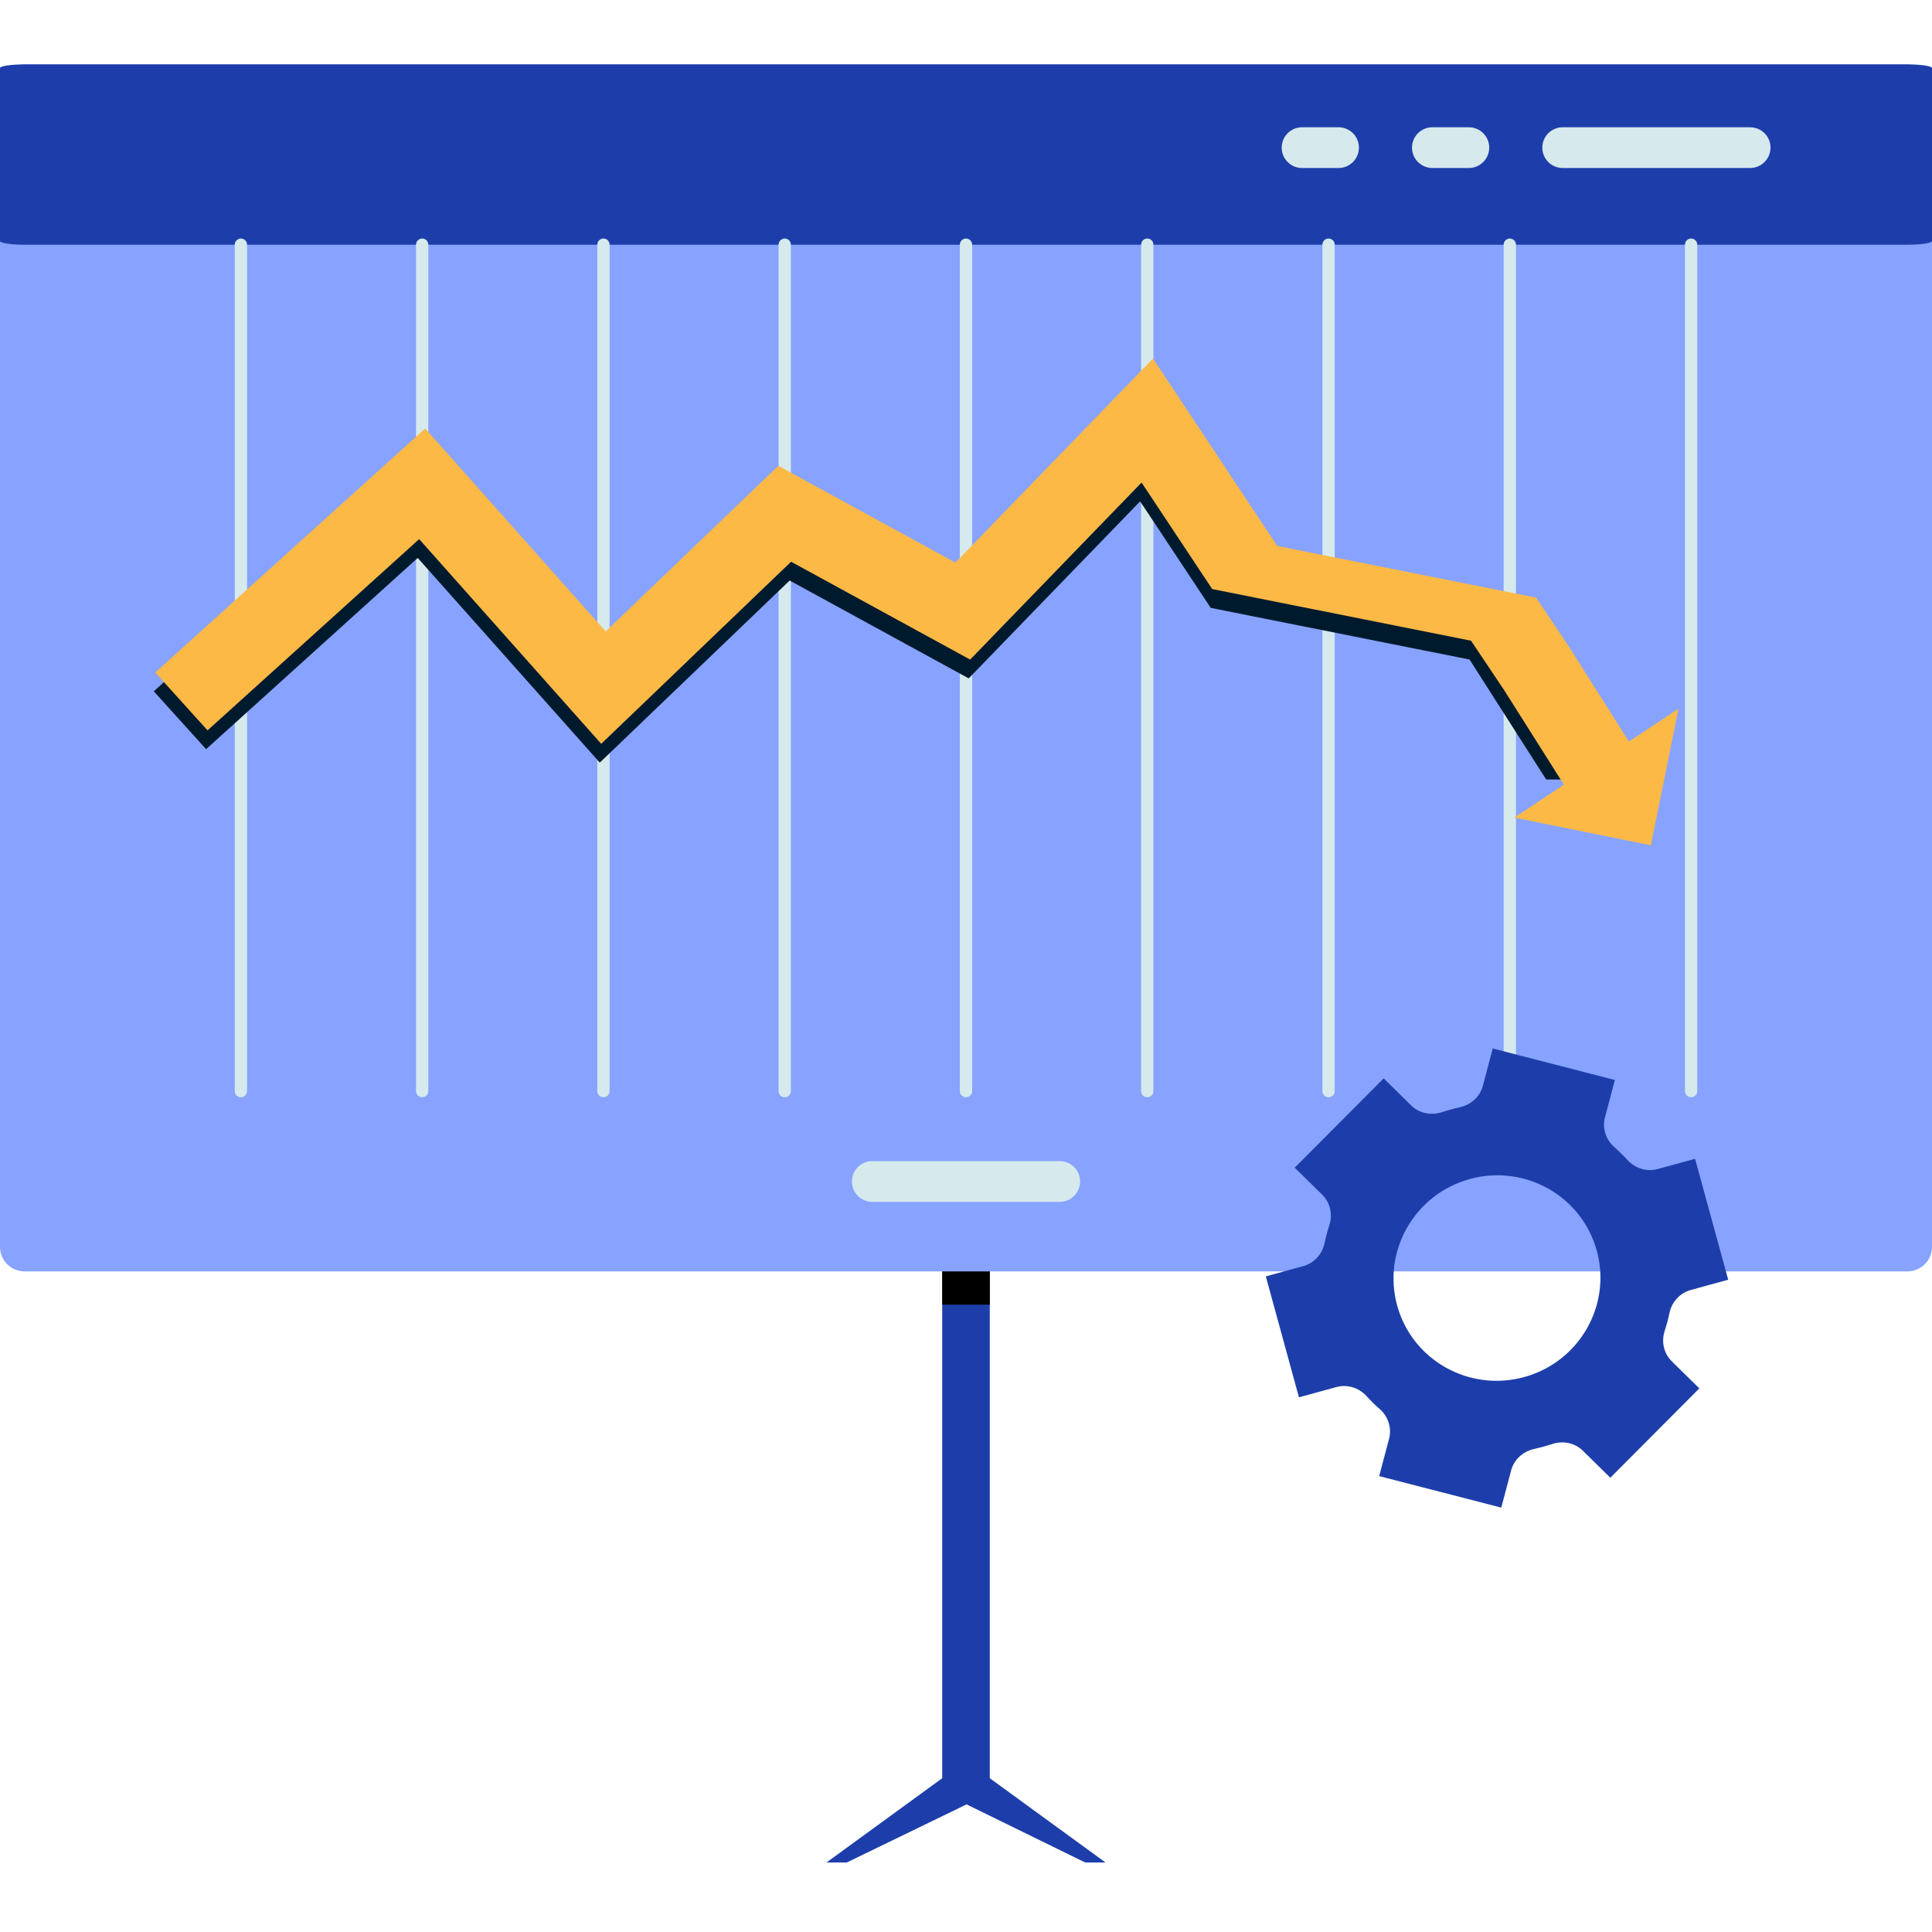
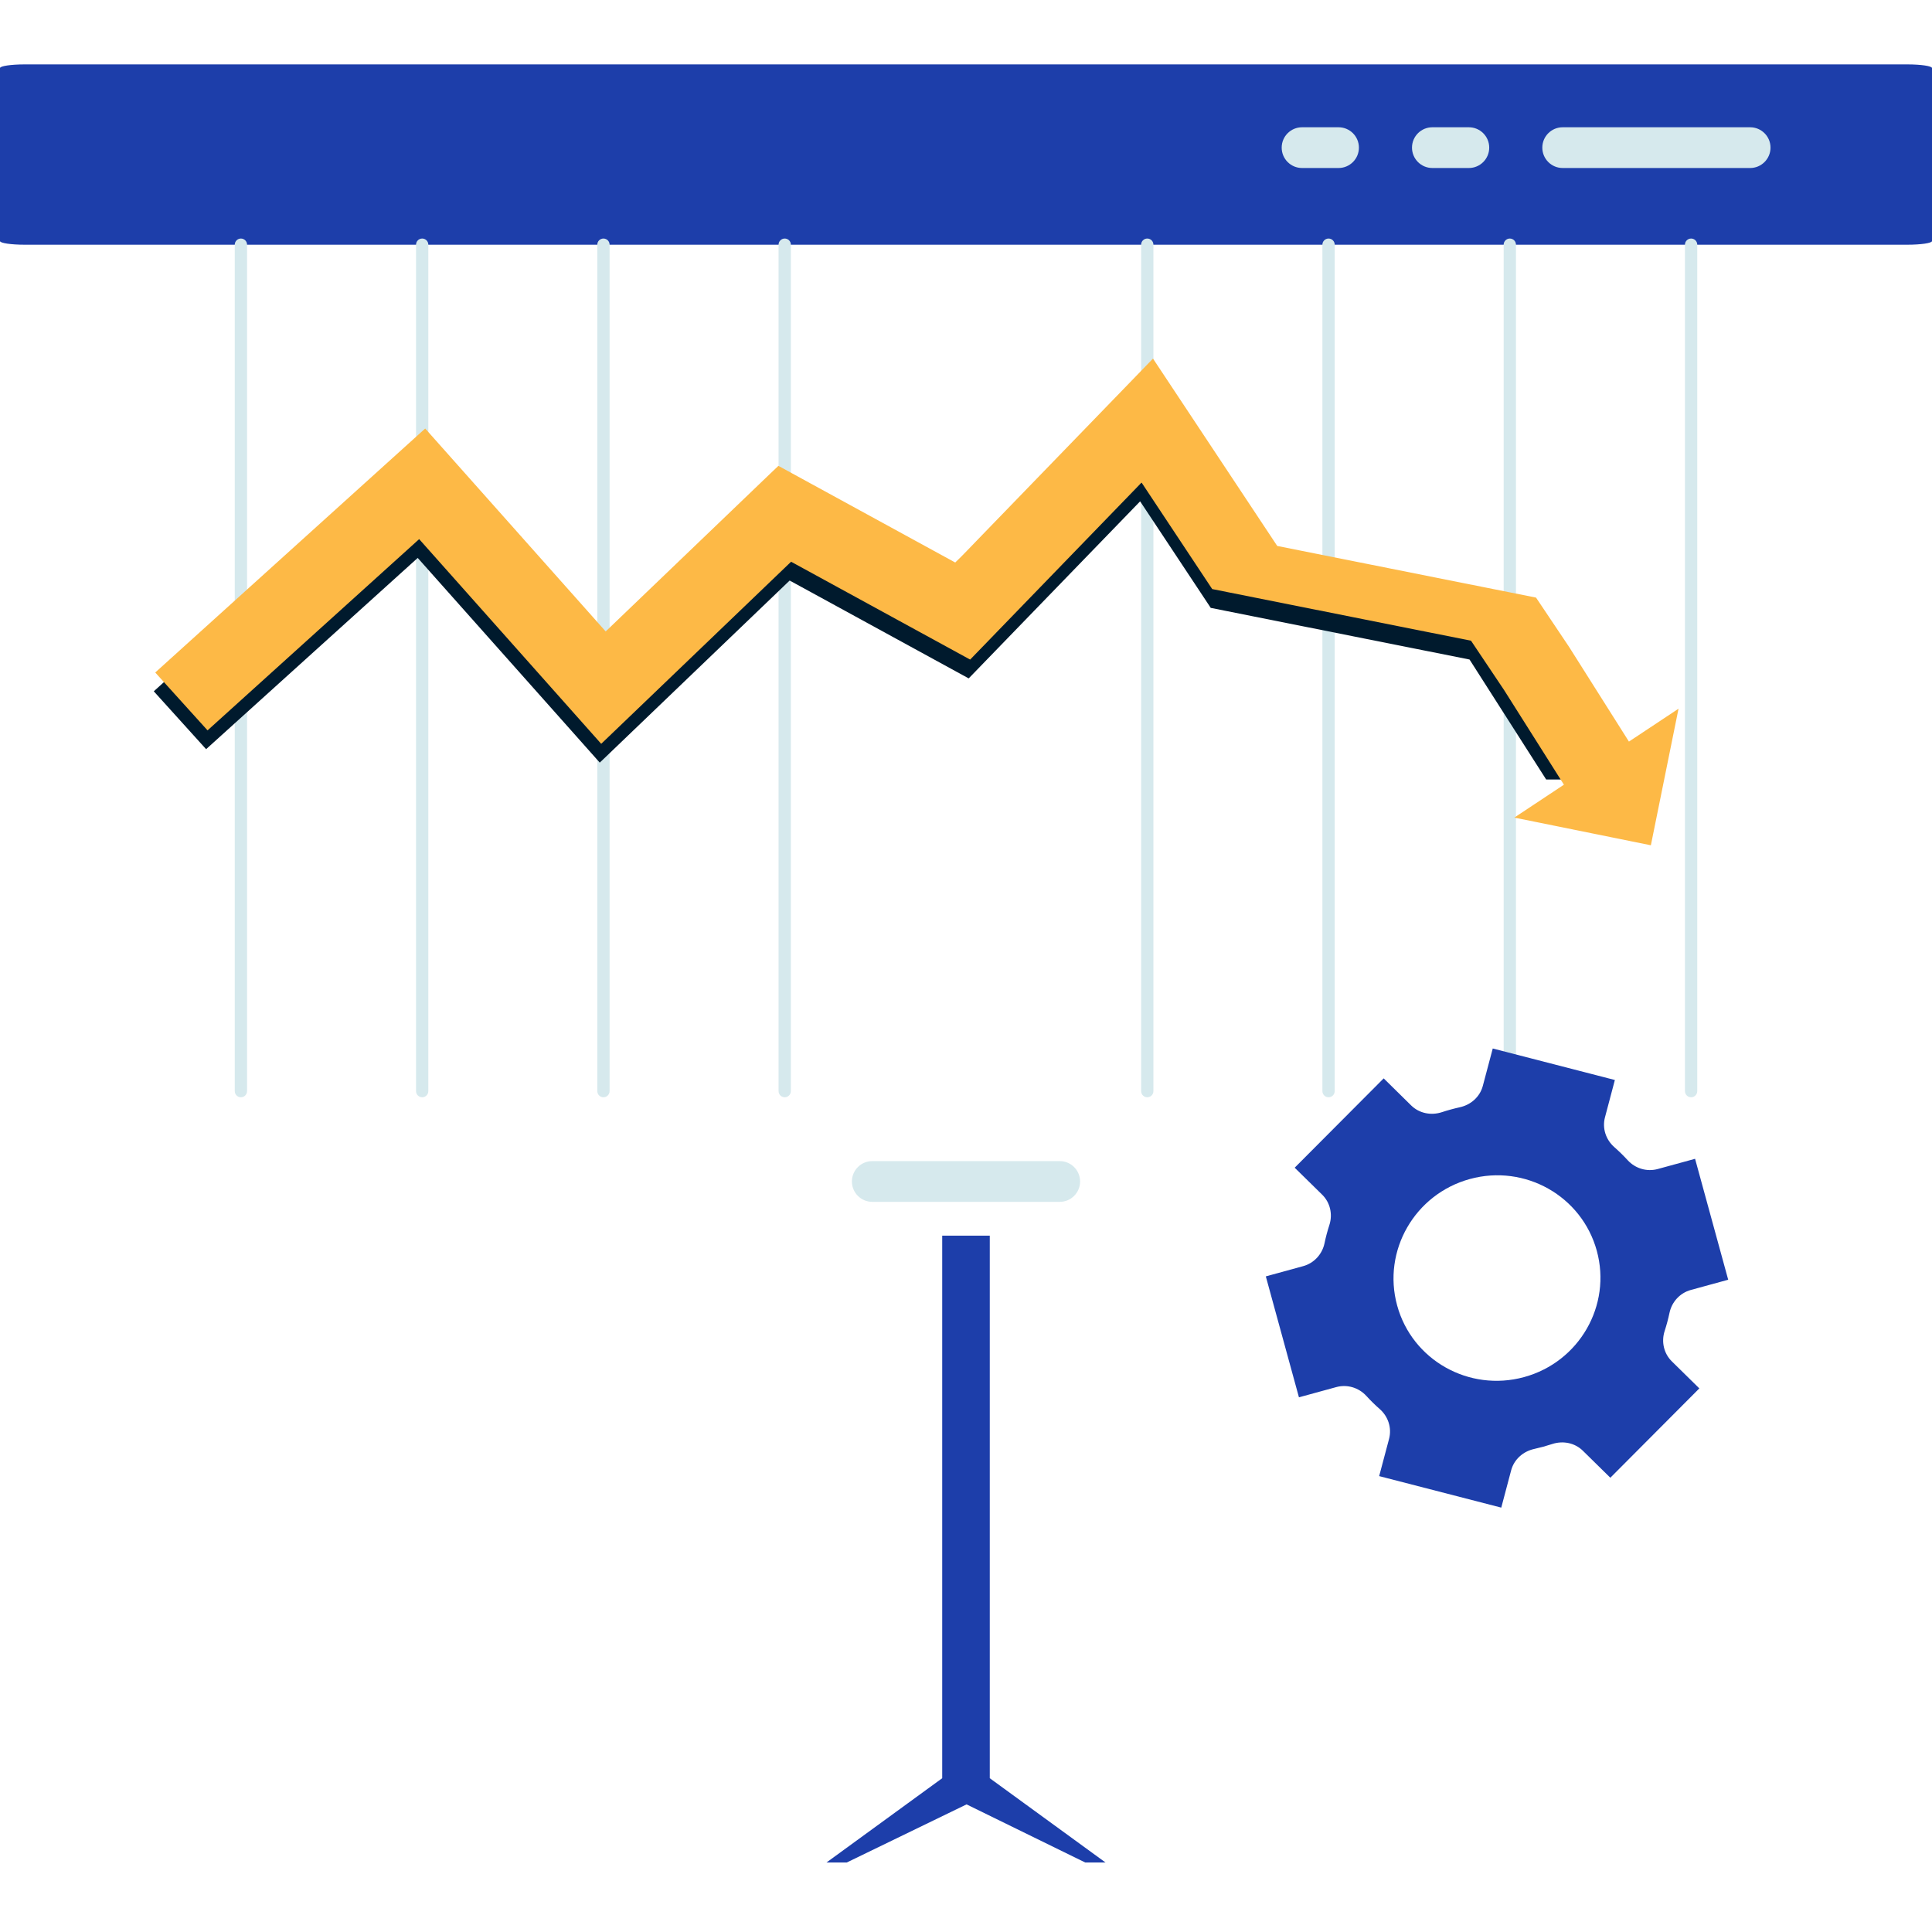
<svg xmlns="http://www.w3.org/2000/svg" width="150" height="150" viewBox="0 0 150 150" fill="none">
  <path d="M76.846 138.06V95.938H73.153V138.06L64.166 144.605H65.74L75.044 140.092L84.259 144.605H85.834L76.846 138.06Z" fill="#1D3EAA" />
-   <path d="M76.848 95.938H73.154V101.293H76.848V95.938Z" fill="black" />
-   <path d="M148.091 98.711H1.909C0.855 98.711 0 97.856 0 96.802V6.909C0 5.855 0.855 5 1.909 5H148.091C149.145 5 150 5.855 150 6.909V96.802C150 97.856 149.145 98.711 148.091 98.711Z" fill="#87A3FF" />
  <path d="M148.091 19H1.909C0.855 19 0 18.872 0 18.715V5.285C0 5.128 0.855 5 1.909 5H148.091C149.145 5 150 5.128 150 5.285V18.715C150 18.872 149.145 19 148.091 19Z" fill="#1D3EAA" />
  <path d="M18.704 85.192C18.44 85.192 18.227 84.978 18.227 84.714V18.997C18.227 18.733 18.44 18.52 18.704 18.52C18.967 18.52 19.181 18.733 19.181 18.997V84.714C19.181 84.978 18.967 85.192 18.704 85.192Z" fill="#D6E9ED" />
  <path d="M32.778 85.192C32.515 85.192 32.301 84.978 32.301 84.714V18.997C32.301 18.733 32.515 18.52 32.778 18.52C33.042 18.52 33.255 18.733 33.255 18.997V84.714C33.255 84.978 33.042 85.192 32.778 85.192Z" fill="#D6E9ED" />
  <path d="M46.851 85.192C46.588 85.192 46.374 84.978 46.374 84.714V18.997C46.374 18.733 46.588 18.52 46.851 18.52C47.115 18.52 47.329 18.733 47.329 18.997V84.714C47.329 84.978 47.115 85.192 46.851 85.192Z" fill="#D6E9ED" />
  <path d="M60.926 85.192C60.662 85.192 60.448 84.978 60.448 84.714V18.997C60.448 18.733 60.662 18.52 60.926 18.52C61.189 18.52 61.403 18.733 61.403 18.997V84.714C61.403 84.978 61.189 85.192 60.926 85.192Z" fill="#D6E9ED" />
-   <path d="M75 85.192C74.736 85.192 74.522 84.978 74.522 84.714V18.997C74.522 18.733 74.736 18.52 75 18.52C75.263 18.52 75.477 18.733 75.477 18.997V84.714C75.477 84.978 75.263 85.192 75 85.192Z" fill="#D6E9ED" />
  <path d="M89.074 85.192C88.811 85.192 88.597 84.978 88.597 84.714V18.997C88.597 18.733 88.811 18.52 89.074 18.52C89.338 18.52 89.551 18.733 89.551 18.997V84.714C89.551 84.978 89.338 85.192 89.074 85.192Z" fill="#D6E9ED" />
  <path d="M103.148 85.192C102.885 85.192 102.671 84.978 102.671 84.714V18.997C102.671 18.733 102.885 18.52 103.148 18.52C103.412 18.52 103.626 18.733 103.626 18.997V84.714C103.626 84.978 103.412 85.192 103.148 85.192Z" fill="#D6E9ED" />
  <path d="M117.222 85.192C116.958 85.192 116.744 84.978 116.744 84.714V18.997C116.744 18.733 116.958 18.52 117.222 18.52C117.485 18.52 117.699 18.733 117.699 18.997V84.714C117.699 84.978 117.485 85.192 117.222 85.192Z" fill="#D6E9ED" />
  <path d="M131.297 85.192C131.033 85.192 130.819 84.978 130.819 84.714V18.997C130.819 18.733 131.033 18.52 131.297 18.52C131.56 18.52 131.774 18.733 131.774 18.997V84.714C131.774 84.978 131.561 85.192 131.297 85.192Z" fill="#D6E9ED" />
  <path d="M103.924 13.044H101.091C100.218 13.044 99.51 12.336 99.51 11.462C99.51 10.589 100.218 9.881 101.091 9.881H103.924C104.798 9.881 105.506 10.589 105.506 11.462C105.506 12.335 104.798 13.044 103.924 13.044Z" fill="#D6E9ED" />
  <path d="M114.041 13.044H111.208C110.335 13.044 109.627 12.336 109.627 11.462C109.627 10.589 110.335 9.881 111.208 9.881H114.041C114.915 9.881 115.623 10.589 115.623 11.462C115.623 12.335 114.915 13.044 114.041 13.044Z" fill="#D6E9ED" />
  <path d="M135.88 13.044H121.327C120.453 13.044 119.745 12.336 119.745 11.462C119.745 10.589 120.453 9.881 121.327 9.881H135.88C136.754 9.881 137.462 10.589 137.462 11.462C137.462 12.335 136.753 13.044 135.88 13.044Z" fill="#D6E9ED" />
  <path d="M82.277 93.311H67.723C66.85 93.311 66.142 92.604 66.142 91.73C66.142 90.856 66.85 90.148 67.723 90.148H82.277C83.15 90.148 83.858 90.856 83.858 91.73C83.858 92.603 83.15 93.311 82.277 93.311Z" fill="#D6E9ED" />
  <path d="M126.277 58.959L119.144 47.858L99.05 43.849L93.347 35.248L90.039 30.258L89.625 29.634L89.419 29.322L89.406 29.303C89.401 29.305 89.395 29.313 89.39 29.317L89.357 29.351L89.292 29.418L89.162 29.553L88.121 30.628L86.038 32.779L78.407 40.66L75.856 43.295C75.253 43.905 74.657 44.559 74.05 45.134L67.888 41.766L62.462 38.8L61.035 38.02L60.322 37.63C60.126 37.808 59.931 38.002 59.735 38.188L57.389 40.438L50.085 47.443L48.054 49.39L47.039 50.364L46.912 50.484L46.562 50.09L46.094 49.565L40.281 43.029L35.23 37.349L33.945 35.904L33.303 35.181L32.981 34.82L32.901 34.73C32.872 34.753 32.842 34.783 32.811 34.809L32.632 34.971L29.762 37.565L11.94 53.672L16.002 58.166L31.073 44.544L32.316 43.422L32.393 43.352L32.432 43.317L32.467 43.356L32.606 43.513L33.44 44.451L35.755 47.054L44.675 57.083L45.755 58.298L46.295 58.905L46.565 59.208C46.663 59.122 46.761 59.023 46.858 58.931L49.205 56.68L53.897 52.18L60.041 46.288L61.056 45.314L61.31 45.073L62.236 45.579L64.984 47.08L75.171 52.649C75.184 52.655 75.199 52.667 75.212 52.668L75.244 52.635L75.309 52.567L75.439 52.433L75.7 52.164L77.262 50.551L79.344 48.4L82.759 44.873L87.062 40.429L87.963 39.498L88.414 39.033C88.451 39.001 88.491 38.939 88.525 38.933L88.615 39.068L88.794 39.338L90.226 41.497L94.002 47.196L114.095 51.205L120.045 60.521H127.313L126.277 58.959Z" fill="#001A2D" />
  <path d="M16.114 56.706L31.186 43.085L32.428 41.962L32.506 41.892L32.544 41.858L32.579 41.897L32.718 42.053L32.996 42.366L33.552 42.991L35.868 45.594L44.787 55.623L45.867 56.838L46.407 57.445L46.677 57.749C46.775 57.663 46.872 57.563 46.97 57.471L49.317 55.221L54.01 50.72L60.153 44.828L61.168 43.855L61.422 43.613L61.731 43.782L62.348 44.119L65.096 45.621L75.284 51.189C75.297 51.196 75.311 51.208 75.324 51.209L75.356 51.175L75.421 51.108L75.552 50.973L75.812 50.704L76.333 50.167L77.374 49.091L79.456 46.941L82.872 43.413L87.174 38.97L88.076 38.039L88.526 37.573C88.563 37.542 88.603 37.479 88.637 37.474L88.727 37.609L88.906 37.879L90.337 40.038L94.115 45.735L114.209 49.744L116.778 53.578L121.422 60.924L117.57 63.478L128.173 65.627L130.321 55.023L126.47 57.577L121.826 50.23L119.257 46.397L99.164 42.388L93.461 33.787L90.152 28.797L89.739 28.173L89.532 27.861L89.519 27.842C89.514 27.844 89.509 27.852 89.503 27.857L89.47 27.89L89.405 27.957L89.275 28.092L88.234 29.168L86.152 31.318L78.52 39.199L75.969 41.834C75.367 42.444 74.771 43.098 74.163 43.673L68.002 40.305L62.575 37.339L61.149 36.559L60.435 36.169C60.239 36.347 60.044 36.541 59.848 36.727L57.502 38.977L50.198 45.982L48.167 47.93L47.152 48.904L47.025 49.024L46.908 48.893L46.674 48.63L46.207 48.104L40.394 41.569L35.343 35.89L34.057 34.445L33.415 33.722L33.094 33.361L33.014 33.271C32.984 33.294 32.954 33.324 32.924 33.35L32.744 33.512L29.874 36.105L12.053 52.213L16.114 56.706Z" fill="#FDB946" />
  <path d="M117.324 114.161C117.549 113.312 118.249 112.687 119.113 112.497C119.347 112.445 119.581 112.387 119.814 112.324C120.05 112.259 120.282 112.189 120.511 112.114C121.348 111.839 122.266 112.019 122.891 112.633L125.026 114.731L131.936 107.795L129.802 105.697C129.176 105.082 128.972 104.17 129.244 103.334C129.394 102.875 129.519 102.406 129.619 101.931C129.799 101.075 130.431 100.384 131.28 100.151L134.177 99.358L131.605 89.969L128.708 90.762C127.86 90.995 126.963 90.722 126.372 90.077C126.044 89.719 125.697 89.38 125.334 89.061C124.674 88.481 124.385 87.592 124.611 86.743L125.378 83.851L115.897 81.405L115.125 84.311C114.9 85.156 114.203 85.777 113.344 85.966C113.109 86.018 112.876 86.076 112.643 86.14C112.41 86.203 112.179 86.273 111.951 86.348C111.111 86.624 110.191 86.443 109.564 85.827L107.429 83.725L100.519 90.66L102.65 92.751C103.277 93.366 103.482 94.278 103.211 95.113C103.061 95.575 102.935 96.045 102.836 96.522C102.657 97.379 102.024 98.072 101.175 98.304L98.278 99.098L100.85 108.487L103.747 107.694C104.596 107.461 105.493 107.735 106.084 108.38C106.413 108.74 106.76 109.082 107.125 109.402C107.784 109.983 108.071 110.871 107.845 111.72L107.078 114.605L116.558 117.051L117.324 114.161ZM108.474 101.355C107.311 97.109 109.841 92.711 114.121 91.538C118.401 90.366 122.812 92.863 123.975 97.109C125.138 101.355 122.614 105.744 118.333 106.916C114.053 108.089 109.637 105.601 108.474 101.355Z" fill="#1D3EAA" />
</svg>